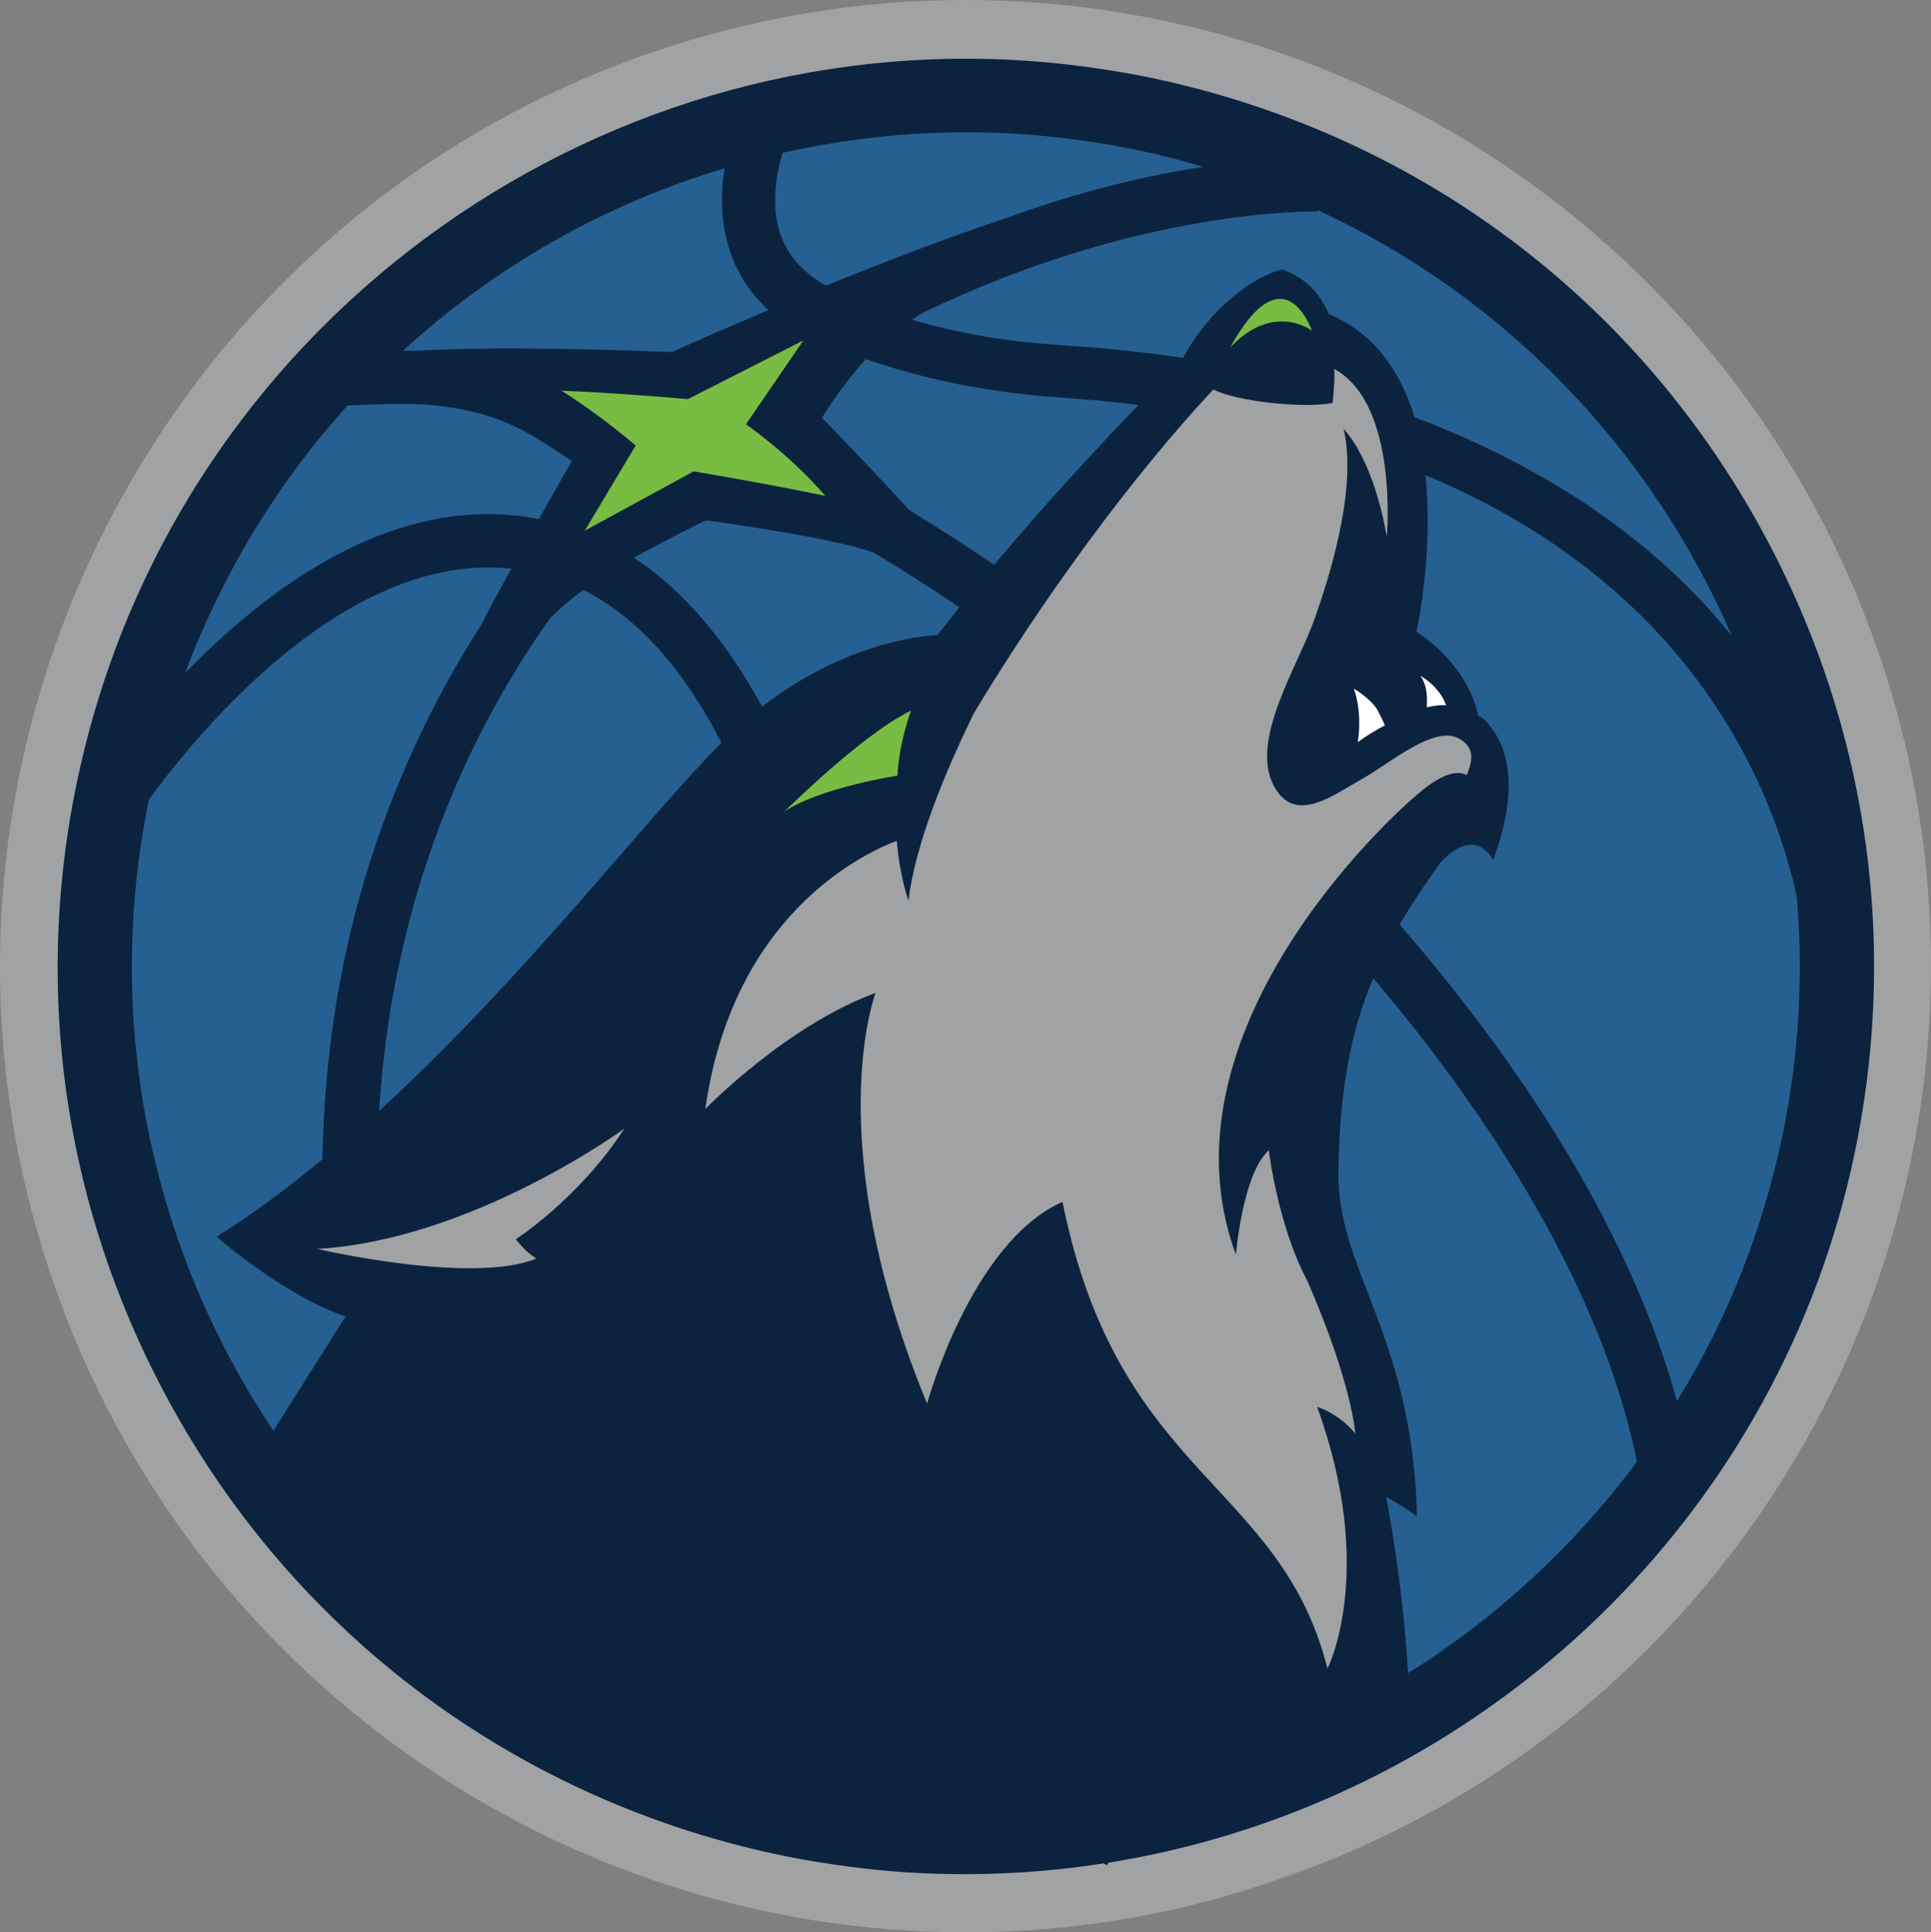
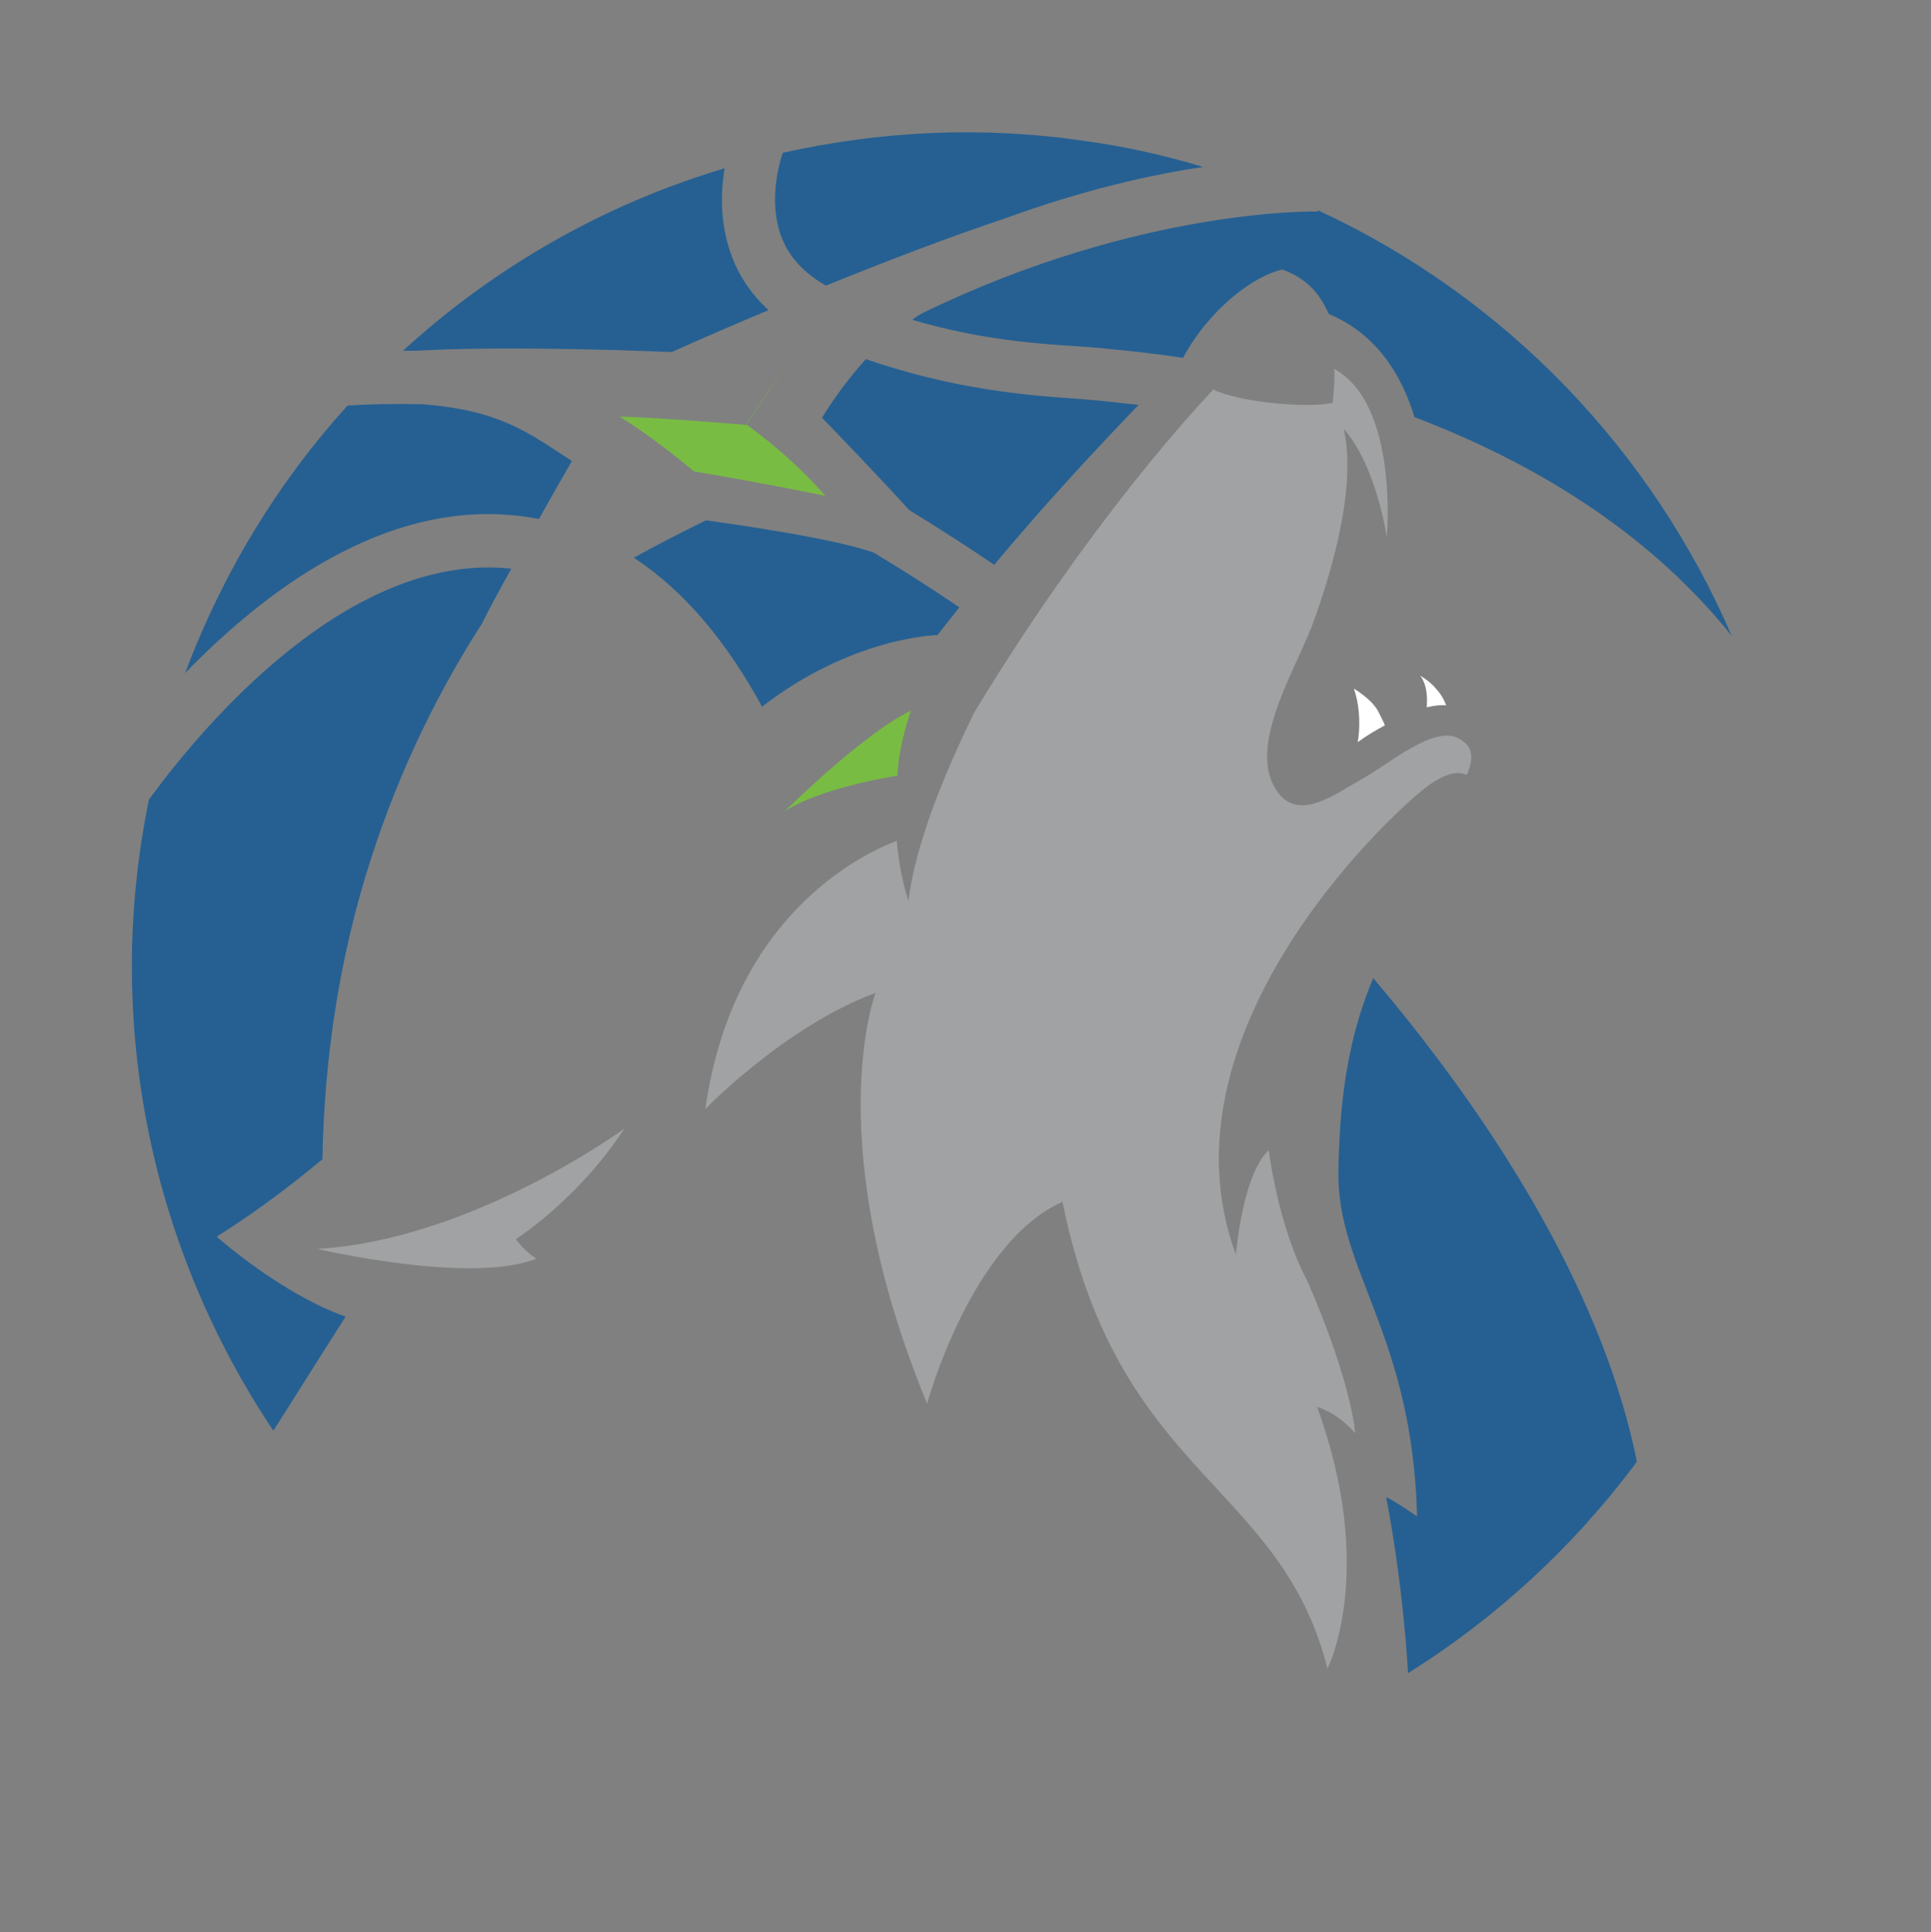
<svg xmlns="http://www.w3.org/2000/svg" xmlns:ns1="http://sodipodi.sourceforge.net/DTD/sodipodi-0.dtd" xmlns:ns2="http://www.inkscape.org/namespaces/inkscape" version="1.1" id="Layer_1" x="0px" y="0px" viewBox="0 0 299.524 299.7" xml:space="preserve" ns1:docname="min.svg" width="299.524" height="299.7" ns2:version="1.1.2 (b8e25be8, 2022-02-05)">
  <rect x="0" y="0" width="299.524" height="299.7" fill="#808080" stroke="none" />
  <defs id="defs47" />
  <ns1:namedview id="namedview45" pagecolor="#ffffff" bordercolor="#666666" borderopacity="1.0" ns2:pageshadow="2" ns2:pageopacity="0.0" ns2:pagecheckerboard="0" showgrid="false" ns2:zoom="1.4275" ns2:cx="149.56217" ns2:cy="150.2627" ns2:window-width="1296" ns2:window-height="793" ns2:window-x="0" ns2:window-y="25" ns2:window-maximized="0" ns2:current-layer="Layer_1" />
  <style type="text/css" id="style2">
	.st0{fill:#A0A2A3;}
	.st1{fill:#0C233F;}
	.st2{fill:#79BC43;}
	.st3{fill:#FFFFFF;}
	.st4{fill:#266092;}
</style>
  <g id="g20" transform="translate(-50.393,-50)">
-     <path class="st0" d="M 200.2,349.7 C 136.5,349.7 79.6,309.2 58.7,249 31.6,171 73,85.4 151,58.3 166.9,52.8 183.4,50 200.1,50 c 63.7,0 120.6,40.5 141.5,100.7 l 0.7,2 v 0 c 25.7,77.5 -15.7,161.8 -93.1,188.6 -15.8,5.6 -32.3,8.4 -49,8.4" id="path4" />
-     <path class="st1" d="m 323.6,132.1 c -18.1,-33 -47.9,-56.9 -84.1,-67.4 -6.2,-1.8 -12.6,-3.2 -19,-4.1 v 0 0 C 151.4,50.4 84.5,93.4 65,160.6 c -10.5,36.1 -6.3,74.1 11.8,107.1 18.1,33 48,56.9 84.1,67.4 6.2,1.8 12.6,3.2 19,4.1 14.1,2.1 28.2,1.9 41.7,-0.2 0.2,0.1 0.3,0.2 0.5,0.3 l 0.2,-0.4 c 52.5,-8.4 97.7,-46.4 113.2,-99.7 10.4,-36.1 6.2,-74.1 -11.9,-107.1 z" id="path6" />
    <path class="st2" d="m 191.7,160.2 c 0,0 -1.9,5.2 -2.1,10.1 0,0 -11.9,1.8 -17.6,5.6 0,0.1 11.8,-11.8 19.7,-15.7" id="path8" />
    <path class="st3" d="m 271.7,159.7 c 1.3,-0.3 2.3,-0.4 3,-0.3 -0.2,-0.6 -0.6,-1.5 -1.4,-2.4 -1,-1.3 -2.6,-2.2 -2.6,-2.2 1.1,1.5 1.1,3.5 1,4.9" id="path10" />
    <path class="st3" d="m 261,165.1 c 1.5,-1.1 2.9,-1.9 4.2,-2.6 -0.2,-0.6 -0.6,-1.3 -1.1,-2.3 -1,-1.8 -3.7,-3.4 -3.7,-3.4 1.1,3.2 0.9,6.5 0.6,8.3" id="path12" />
    <path class="st0" d="m 133.6,245.2 c -10.1,4.1 -34,-1.5 -34,-1.5 24.1,-1.4 47.7,-18.7 47.7,-18.7 0,0 0,0.1 -0.1,0.1 -7.1,10.9 -16.8,17.1 -16.8,17.1 1.2,1.5 2.2,2.4 3.2,3" id="path14" />
-     <path class="st2" d="m 253.9,101.3 c 0,0 -5.9,-4.6 -12.7,2.6 7.3,-13.2 11.5,-5.7 12.7,-2.6" id="path16" />
    <path class="st0" d="m 277.4,165 c 0,0 -0.6,-0.4 -0.8,-0.5 -3.8,-2 -10.5,3.8 -14.9,6.3 -4.4,2.4 -10.8,7.6 -14,0.5 -3.1,-7.1 4.1,-18.2 6.6,-25.3 5.5,-15.5 5.7,-24.6 4.5,-29.5 5.1,5.7 6.7,16.8 6.7,16.8 0,0 1.9,-20.7 -8.2,-26.1 0.2,0.7 0,3.3 -0.2,5.3 0,0 0,0 0,0 -4.7,0.9 -15.1,-0.3 -18.5,-2.1 -12.8,13.7 -26.7,32.8 -37.2,50.3 -4.5,9.3 -9,20.1 -10.1,29 0,0 -1.4,-4 -1.8,-9.3 -5.8,2.2 -25.5,11.9 -29.7,41.6 0,0 12.5,-12.9 26.4,-18 0,0 -8.8,23 8,63.7 0,0 6.8,-25 21,-31.3 8.6,42.7 33.8,43.4 41.1,72.4 0,0 7.7,-15 -1.6,-40.6 0,0 3.2,0.9 5.9,4.1 0,0 -0.4,-7.5 -7.4,-23.6 -4.6,-8.6 -6,-20.3 -6,-20.3 -4.1,3.7 -5.1,16.2 -5.1,16.2 -12.5,-33.9 23,-67.5 29.5,-72.5 3.2,-2.4 5.1,-2.5 6.3,-1.9 1.1,-2.5 0.9,-4.1 -0.5,-5.2" id="path18" />
  </g>
  <path class="st4" d="m 128.107,44.3 c 8.9,-3.6 18.7,-7.4 28,-10.5 11.8,-4.3 22.3,-6.7 30.5,-7.9 -0.2,-0.1 -0.4,-0.1 -0.6,-0.2 -5.8,-1.7 -11.6,-3 -17.5,-3.8 -16,-2.4 -31.9,-1.6 -47.1,1.8 -0.9,2.8 -2.1,8.3 -0.1,13.3 1.2,3 3.5,5.4 6.8,7.3" id="path22" />
  <path class="st4" d="m 57.507,133.3 c 4.6,-14.3 10.7,-26.4 17.2,-36.5 1,-2 2.6,-5 4.6,-8.6 -24.9,-2.7 -47.5,23.9 -56.2,35.8 -7.2,34.9 0.6,70 19.3,97.9 4.4,-7 11.2,-17.7 11.2,-17.7 -10,-3.5 -20,-12.4 -20,-12.4 5.6,-3.5 11.1,-7.6 16.4,-12 0.3,-16 2.7,-31.6 7.5,-46.5" id="path24" />
  <path class="st4" d="m 62.507,54.4 c 0.6,0 1.3,0 2,0 12.2,-0.7 29.7,-0.2 39.7,0.2 4.2,-1.9 9.3,-4.1 15,-6.5 -2.5,-2.3 -4.4,-5 -5.6,-8.1 -1.9,-4.9 -1.9,-9.9 -1.2,-13.9 -18.5,5.5 -35.6,15.2 -49.9,28.3" id="path26" />
  <path class="st4" d="m 218.407,259.5 c 13.6,-8.5 25.7,-19.6 35.5,-32.8 -4.9,-24.4 -20.3,-50.7 -40.9,-75 -3.4,8.1 -5.2,17 -5.4,29.9 -0.3,15.4 11.5,25.3 12.2,53.6 0,0 -3.4,-2.4 -4.8,-3 0,0 2.5,12.2 3.4,27.3" id="path28" />
  <path class="st4" d="m 109.507,80.7 c -3.5,1.7 -7.4,3.7 -11.2,5.8 8.1,5.3 14.6,13.4 19.9,23.1 14.1,-10.9 27.2,-11.1 27.2,-11.1 1.2,-1.5 2.3,-2.9 3.4,-4.3 -4.4,-3 -8.8,-5.8 -13.3,-8.5 -6.2,-2.2 -21,-4.3 -26,-5" id="path30" />
  <path class="st4" d="m 176.607,62.8 c -1.8,-0.2 -3.6,-0.4 -5.5,-0.6 l -1,-0.1 c -1.1,-0.1 -2.3,-0.2 -3.7,-0.3 -7.1,-0.5 -18.5,-1.4 -32.1,-6.1 -2.8,3.1 -5.1,6.3 -6.8,9.1 3.5,3.6 10.2,10.6 13.5,14.3 4.4,2.7 8.8,5.5 13.2,8.5 8.3,-9.9 15.5,-17.6 22.4,-24.8" id="path32" />
  <path class="st4" d="m 28.707,104.4 c 13.2,-13.6 32.9,-28.2 54.9,-23.9 1.7,-3.1 3.5,-6.2 5.1,-9 -6.9,-4.5 -11.1,-7.8 -23,-8.8 -4.9,-0.1 -8.9,0 -11.8,0.2 -10.7,11.8 -19.3,25.8 -25.2,41.5" id="path34" />
-   <path class="st4" d="m 274.007,186 c 4.6,-15.7 6,-31.5 4.7,-46.9 -3.6,-16.5 -15.9,-48 -57.6,-65.4 1.3,12.4 -1.4,24.3 -1.4,24.3 0,0 7.7,4.5 9.6,13 0,0 1,0.4 1.8,1.6 2.2,2.6 5,8.7 0.5,20.8 0,0 -2.6,-5.6 -8.2,0.4 -2.4,3.4 -4.5,6.5 -6.3,9.6 20.3,23.4 36.2,49 43,73.9 5.9,-9.5 10.6,-20 13.9,-31.3" id="path36" />
  <path class="st4" d="m 198.907,41.8 c 3.8,1.4 5.8,3.7 7.2,6.9 7.2,3 11.2,9.1 13.3,16 17.4,6.6 35.7,17.1 49.2,33.9 -12.3,-28.5 -34.8,-52.4 -64.2,-66 v 0.2 c -0.4,0 -27.6,-0.6 -61.2,15.7 -0.6,0.3 -1.2,0.7 -1.7,1.1 10.5,3.1 19.3,3.7 25.5,4.1 1.5,0.1 2.8,0.2 3.9,0.3 l 0.9,0.1 c 3.1,0.3 7.1,0.7 11.7,1.4 4.2,-7.8 11.2,-12.8 15.4,-13.7" id="path38" />
-   <path class="st4" d="m 111.907,115.2 c -5.5,-10.7 -12.5,-19.2 -21.4,-23.7 -2,1.4 -3.7,2.9 -5.2,4.4 -14.2,20 -24.6,45.8 -26.5,76.4 22.7,-20.8 41.6,-45.6 53.1,-57.1" id="path40" />
-   <path class="st2" d="m 124.607,52.8 -8.9,13 c 0,0 6.8,4.7 12.3,11.1 -9.7,-2 -20.4,-3.8 -20.4,-3.8 l -16.9,9.2 7.9,-13.2 c 0,0 -5.3,-4.6 -11.5,-8.5 6.8,0.2 19.6,1.3 19.6,1.3 z" id="path42" />
+   <path class="st2" d="m 124.607,52.8 -8.9,13 c 0,0 6.8,4.7 12.3,11.1 -9.7,-2 -20.4,-3.8 -20.4,-3.8 c 0,0 -5.3,-4.6 -11.5,-8.5 6.8,0.2 19.6,1.3 19.6,1.3 z" id="path42" />
</svg>